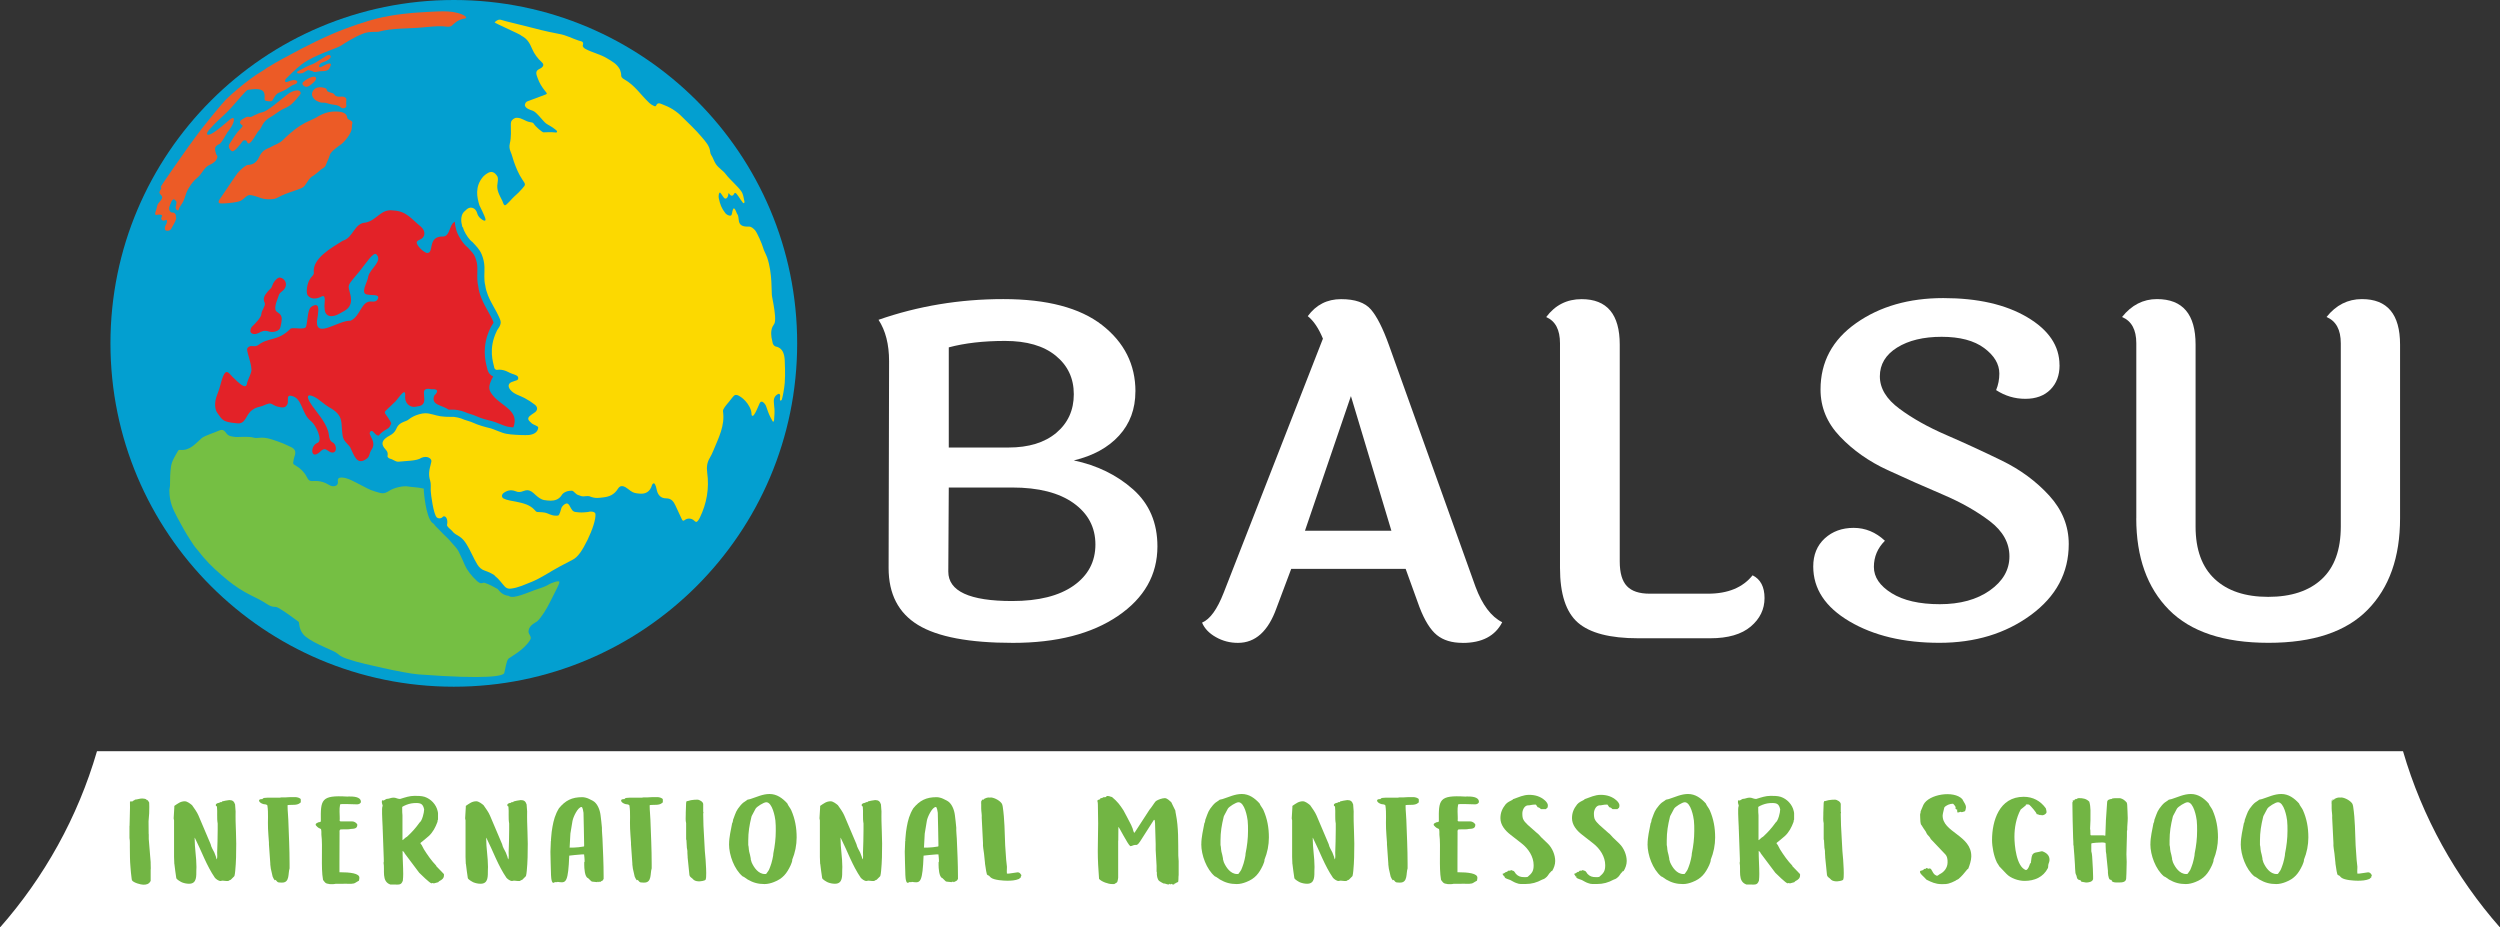
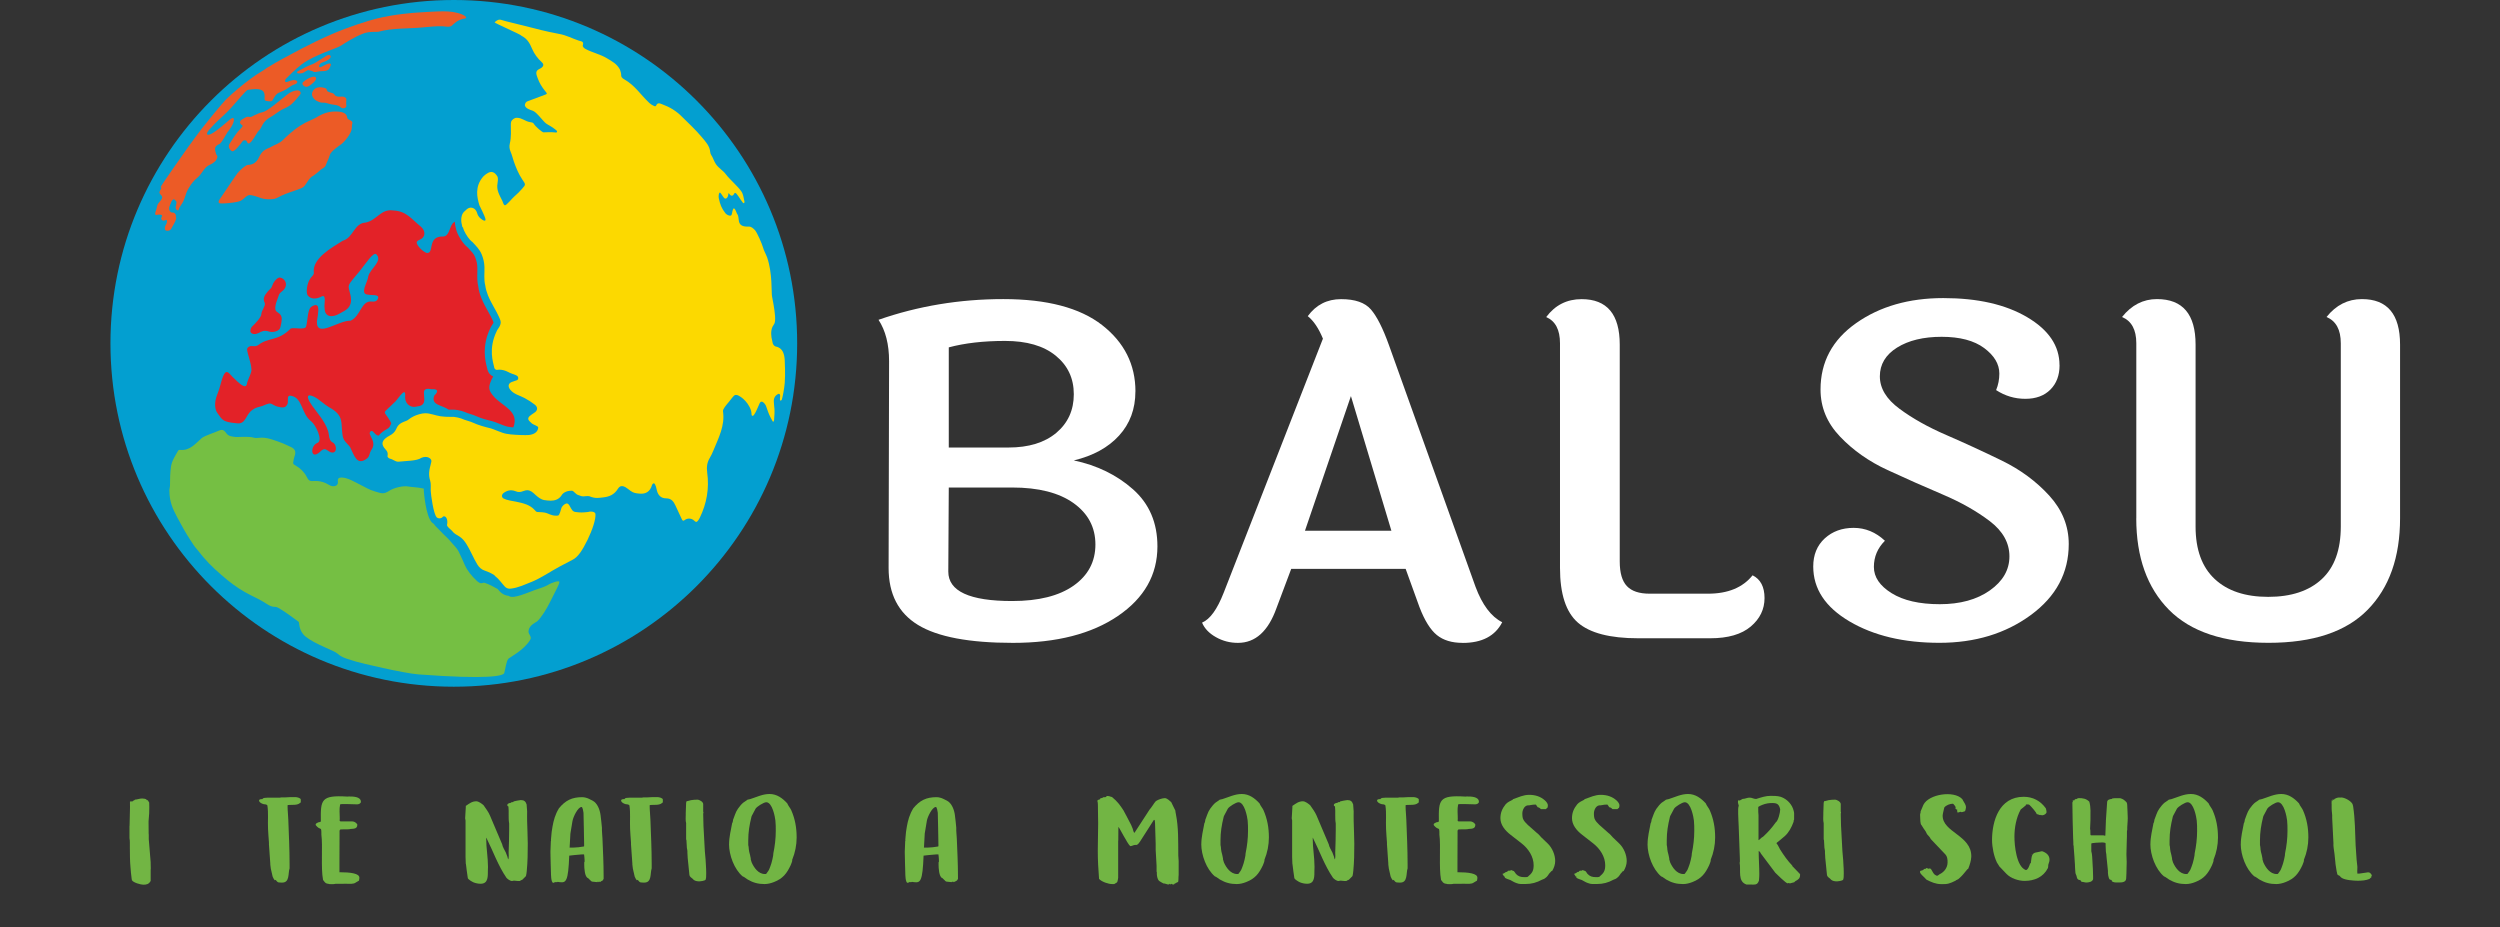
<svg xmlns="http://www.w3.org/2000/svg" id="katman_2" data-name="katman 2" viewBox="0 0 473.27 175.58">
  <rect x="0" y="0" width="473.27" height="175.58" fill="#333333" stroke="none" />
  <defs>
    <style> .cls-1 { fill: #fff; } .cls-2 { fill: #e32228; } .cls-3 { fill: #fcd900; } .cls-4 { fill: #039fd0; } .cls-5 { fill: #75bf43; } .cls-6 { fill: #72b544; } .cls-7 { fill: #ec5b26; } </style>
  </defs>
  <g id="Layer_1" data-name="Layer 1">
    <g>
      <g>
-         <path class="cls-1" d="M454.91,142.21H18.36c-3.63,12.5-9.98,23.85-18.36,33.37H473.27c-8.38-9.52-14.72-20.87-18.36-33.37Z" />
        <g>
          <path class="cls-6" d="M24.53,156.32c0-1.54,.12-3.05,.07-4.56,.07-.05,.12-.05,.22-.05s.14,0,.21,.05c.1-.22,.53-.26,.5-.38,.46-.02,.91-.22,1.37-.22,.22,0,.6,.05,.82,.17,0,0,.02,.1,.02,.12,.05,0,.19,.05,.24,.05l.26,.43s.02,.58,.02,.82c0,.26-.02,1.13-.02,1.2,0,.14-.12,1.37-.12,1.54,0,.48,.02,2.11,.02,2.33l.02,.17v.86l.36,4.37v.22c0,.1,.02,.84,.02,.94v.05s-.02,.17-.02,.22v2.11s-.05,.1-.07,.12c-.31,.5-.74,.6-1.32,.6-.46,0-1.92-.38-2.16-.86-.02-.02-.05-.22-.05-.29-.05-.34-.22-1.87-.22-2.16-.12-1.25-.1-2.5-.12-3.72-.02-.6,.05-1.2-.07-1.8v-2.3Z" />
-           <path class="cls-6" d="M33,163.56c-.02-.12-.05-1.06-.05-1.32v-6.94s-.07-.26-.07-.34v-.1c.02-.22,.1-1.85,.12-2.04v-.22s.02-.02,.02-.05c.65-.43,1.15-.86,1.97-.86,.46,0,1.06,.48,1.37,.74,.43,.62,.94,1.3,1.22,1.97l2.3,5.42c.1,.55,.46,1.08,.7,1.58,.05,.17,.29,.72,.31,.82,.02,.05,.05,.34,.12,.43h.05c.12-.38,.05-.96,.05-1.25,.05-1.44,.1-2.88,.1-4.3v-1.2c-.19-1.06-.02-2.14-.14-3.22-.17-.07-.22-.14-.22-.29,0-.29,.48-.41,.7-.41,.02-.19,.29-.1,.43-.14,0,0,.05-.1,.05-.12,.07-.05,1.22-.26,1.37-.26,.62,0,.91,.24,1.1,.82,.02,.19,.07,1.13,.1,1.32,0,.19-.02,1.66,0,1.82,.03,1.42,.12,2.86,.12,4.3,0,1.7-.02,3.46-.19,5.16,0,.22-.12,.86-.14,.91l-.05,.1-.65,.65c-.14,.05-.36,.14-.48,.24h-.38c-.26,0-.46-.07-.72-.07-.14,0-.24,.07-.36,.07-.38,0-.84-.36-1.06-.6-1.61-2.35-2.52-5.02-3.79-7.54,0,0-.02-.05-.05-.05v.17c0,1.8,.34,3.55,.34,5.35,0,.17-.02,.58-.02,.6-.02,1.08,.14,2.59-1.37,2.59-.19,0-.53-.02-.7-.07-.07,0-.55-.14-.65-.19-.26-.12-1.03-.55-1.08-.82-.05-.38-.34-2.28-.36-2.69Z" />
          <path class="cls-6" d="M52.11,166.59s-.07,.07-.07,.07c-.19-.19-.34-.5-.43-.72-.05-.22-.29-1.3-.34-1.49,0-.05-.07-.6-.1-.79v-.17l-.26-3.7s.02-.26,0-.34c-.02-.24-.17-2.3-.17-2.59-.07-1.46,.1-2.93-.12-4.37-.12-.24-.5-.22-.72-.26-.89-.22-1.3-1.01-.19-.96,0,0,.02-.1,.05-.1,0-.02,.02-.05,.05-.05,.17-.12,.96-.14,3.19-.12,.36-.1,.67-.02,1.06-.05,.1,0,.84-.05,.94-.05h.96c.24,0,.98,.17,.98,.46v.53s-.12,.1-.17,.14c-.55,.46-1.46,.29-2.14,.36-.05,0-.17,.02-.19,.05v.22c0,.84,.12,1.7,.14,2.54,.1,2.76,.24,5.54,.24,8.35v.84c-.31,.89,.07,2.69-1.39,2.69-.17,0-.65,0-.77-.05-.26-.12-.29-.31-.5-.46h-.05Z" />
          <path class="cls-6" d="M60.84,157.97c0-.34,.02-.67-.07-1.01-.02-.07-.5-.19-.7-.43-.12-.17-.46-.31-.24-.62,.14-.05,.26-.19,.43-.24,.02,0,.48-.05,.48-.19-.05-4.08-.02-4.99,5.02-4.68,.02,0,.19-.02,.26-.02h.07c.67,0,2.23,0,2.23,1.01,0,.31-.41,.48-.7,.48-.6,0-1.18-.05-1.78-.05h-1.15s-.24,.05-.29,.05c0,.02-.02,.02-.02,.05-.1,.55-.1,.79-.1,1.3,0,.6,.07,1.2,.02,1.78,.05,.07,.17,.1,.22,.1h2.18c.36,0,.77,.26,.94,.58v.07c0,.72-.62,.74-1.15,.77h-.05s-.38,.07-.41,.07c-.21,0-1.29,.02-1.51,.02-.31,.07-.24,.36-.24,.6,0,1.68-.02,3.98-.02,5.66v1.85c2.06,0,3.82,.22,3.77,1.06v.07c0,.07-.05,.41-.07,.46-.31,.14-.62,.41-.94,.53-.72,.17-1.44,0-2.18,.07h-1.3c-.19,.05-.43,.07-.67,.07-.38,0-.55,0-.74-.07-.38-.02-.6-.22-.74-.43-.12-.14-.24-.29-.24-.34-.43-2.3-.02-6.36-.31-8.54Z" />
-           <path class="cls-6" d="M72.65,163.25c0-.07,.02-.6,0-.72-.07-2.04-.14-4.06-.22-6.1-.02-.84-.1-1.54-.1-2.38v-.91l.05-.48s.07-.02,.07-.02c0-.24-.17-.55-.17-.82,0-.05,.02-.34,.14-.34,.05,0,.05,.07,.1,.07,.22,0,.48-.26,.67-.31,.05-.02,.34-.05,.38-.05,.36-.1,.6-.19,.98-.19s.72,.24,1.08,.24h.14c.94-.29,1.75-.58,2.71-.58,.55,0,1.34,0,1.92,.19,1.2,.41,2.18,1.46,2.45,2.69,.1,.36,.07,.6,.07,.96v.65c-.12,.14-.05,.31-.12,.48-.36,.98-.86,1.94-1.63,2.64-.14,.14-.79,.67-.91,.77-.05,.05-.53,.41-.58,.46-.02,.02-.07,.1-.1,.1v.02c0,.07,.19,.26,.24,.34,.05,.1,.38,.72,.43,.82,.72,1.15,1.42,2.14,2.33,3.1,0,.02,0,.1,.02,.1l1.39,1.44c.1,.1,.05,.24,.05,.34,0,.5-.41,.82-.82,1.01-.03,.02-.12,.1-.14,.1-.02,.02-.1,.12-.12,.14-.02,0-.82,.22-.82,.22-.02,0-.07-.02-.07-.02-.02,0-.24-.05-.26-.05-.07,.24-.62-.14-2.45-1.94l-2.74-3.65c-.02-.12-.31-.48-.41-.48,0,1.46,.12,2.9,.12,4.37,0,.48-.02,.7-.07,1.25-.31,.89-.74,.74-1.66,.74h-.7c-1.73-.6-1.01-2.71-1.3-4.18Zm-.31-6.36s-.02-.02,0-.02c.05,0,.05,.02,0,.02Zm3.84,2.16c.14,0,.55-.53,.87-.65,.98-.91,1.61-1.61,2.4-2.71,.46-.29,.84-1.87,.84-2.42v-.07c-.22-.98-.6-1.18-1.51-1.18-.67,0-1.22,.1-1.85,.34-.19,.07-.7,.31-.74,.36l-.05,.07v.34c0,.46,0,.79,.05,1.22v4.7Z" />
          <path class="cls-6" d="M88.18,163.56c-.02-.12-.05-1.06-.05-1.32v-6.94s-.07-.26-.07-.34v-.1c.02-.22,.1-1.85,.12-2.04v-.22s.02-.02,.02-.05c.65-.43,1.15-.86,1.97-.86,.46,0,1.06,.48,1.37,.74,.43,.62,.94,1.3,1.22,1.97l2.3,5.42c.1,.55,.46,1.08,.7,1.58,.05,.17,.29,.72,.31,.82,.02,.05,.05,.34,.12,.43h.05c.12-.38,.05-.96,.05-1.25,.05-1.44,.1-2.88,.1-4.3v-1.2c-.19-1.06-.02-2.14-.14-3.22-.17-.07-.21-.14-.21-.29,0-.29,.48-.41,.7-.41,.02-.19,.29-.1,.43-.14,0,0,.05-.1,.05-.12,.07-.05,1.22-.26,1.37-.26,.62,0,.91,.24,1.1,.82,.02,.19,.07,1.13,.1,1.32,0,.19-.02,1.66,0,1.82,.02,1.42,.12,2.86,.12,4.3,0,1.7-.02,3.46-.19,5.16,0,.22-.12,.86-.14,.91l-.05,.1-.65,.65c-.14,.05-.36,.14-.48,.24h-.38c-.26,0-.46-.07-.72-.07-.14,0-.24,.07-.36,.07-.38,0-.84-.36-1.06-.6-1.61-2.35-2.52-5.02-3.79-7.54,0,0-.02-.05-.05-.05v.17c0,1.8,.34,3.55,.34,5.35,0,.17-.02,.58-.02,.6-.02,1.08,.14,2.59-1.37,2.59-.19,0-.53-.02-.7-.07-.07,0-.55-.14-.65-.19-.26-.12-1.03-.55-1.08-.82-.05-.38-.34-2.28-.36-2.69Z" />
          <path class="cls-6" d="M104.21,161.02c.02-.26,.05-1.49,.07-1.78,.07-.07,.02-.19,.02-.29,.02-.34,.12-1.25,.12-1.3,0-.07,.02-.12,.02-.19,.19-1.3,.38-2.4,.91-3.58,.12-.29,.31-.58,.46-.86,1.22-1.49,2.45-2.11,4.42-2.11,.38,0,.91,.14,1.25,.31,.12,.05,.62,.29,.72,.36,.91,.48,1.37,1.75,1.49,2.74,.05,.36,.24,2.02,.26,2.38-.02,.67,.07,1.37,.1,2.04,.1,2.38,.22,4.75,.22,7.13v.58s-.05,.02-.07,.02c-.12,.24-.1,.24-.19,.26-.02,.02-.07,.02-.17,.07,0,0-.07,.07-.1,.1-.02,0-.12,.05-.14,.05,0,0-.1-.07-.12-.05,0,0-.07,.1-.1,.1h-.05l-.02-.05s-.12-.05-.12-.05c-.05,0-.1,.07-.1,.1-.14,0-.87-.1-.98-.1-.05-.02-.14-.05-.17-.07l-.62-.6c-.65-.17-.72-1.99-.72-2.5v-.5c.1-.07,.07-.29,.07-.36,0-.36-.07-.77-.1-1.13h-.34c-.72,.05-2.47,.22-2.47,.24-.19,4.92-.6,5.16-1.8,5.02-.05,0-.31-.05-.36-.05h-.05s-.1,.05-.1,.05h-.46c-.05,.12-.17,.12-.26,.12-.43,0-.43-1.73-.43-1.82-.02-1.3-.1-2.62-.1-3.91v-.36Zm4.18-5.69c-.12,.67-.41,2.42-.41,2.47s-.1,1.8-.14,2.54c0,0-.02,.1-.02,.12,.5,0,1.2,0,1.71-.07,.29-.05,.98-.14,.98-.14l.07-.07v-.34c0-1.97-.1-3.98-.12-5.95v-.02c-.02-.24-.17-1.1-.36-1.1-.72,0-1.61,1.97-1.7,2.57Zm2.21,7.68s0-.12,0-.1c.02,.02,.02,.1,0,.1Z" />
          <path class="cls-6" d="M120.65,166.59s-.07,.07-.07,.07c-.19-.19-.34-.5-.43-.72-.05-.22-.29-1.3-.34-1.49,0-.05-.07-.6-.1-.79v-.17l-.26-3.7s.02-.26,0-.34c-.02-.24-.17-2.3-.17-2.59-.07-1.46,.1-2.93-.12-4.37-.12-.24-.5-.22-.72-.26-.89-.22-1.3-1.01-.19-.96,0,0,.02-.1,.05-.1,0-.02,.02-.05,.05-.05,.17-.12,.96-.14,3.19-.12,.36-.1,.67-.02,1.06-.05,.1,0,.84-.05,.94-.05h.96c.24,0,.98,.17,.98,.46v.53s-.12,.1-.17,.14c-.55,.46-1.46,.29-2.13,.36-.05,0-.17,.02-.19,.05v.22c0,.84,.12,1.7,.14,2.54,.1,2.76,.24,5.54,.24,8.35v.84c-.31,.89,.07,2.69-1.39,2.69-.17,0-.65,0-.77-.05-.26-.12-.29-.31-.5-.46h-.05Z" />
          <path class="cls-6" d="M130.18,162.27s-.02-.62-.05-.82v-.34s-.07-.55-.1-.6c0-.1-.05-.96-.07-1.22v-.14s-.05-.24-.07-.29v-3.02c-.14-.55-.07-1.13-.07-1.66v-.31c0-.29,.05-1.66,.07-1.94,.07-.05,.07-.17,.07-.26,.29,0,.55-.14,.84-.19,.41-.07,.84-.1,1.22-.1s1.1,.41,1.1,.84v1.44s.05,.07,.05,.14-.05,.14-.05,.26c0,.79,.05,1.42,.05,2.23l.26,4.82c.07,.5,.24,2.83,.24,3.34,0,.05,.02,.6,.02,.82,0,.12-.02,.67-.02,.79,0,.1-.07,.48-.12,.5-.19,.19-.96,.29-1.13,.29-.36,0-.82-.05-1.1-.29-.02,0-.05-.07-.07-.07-.26-.34-.65-.38-.74-.86-.1-1.13-.22-2.26-.34-3.36Z" />
          <path class="cls-6" d="M138.02,159.82c0-1.37,.34-2.66,.58-3.98,.17-.22,.12-.48,.19-.7,0-.02,.07-.14,.07-.17,.46-1.22,.48-1.49,1.34-2.52,.38-.43,.6-.6,1.08-.89,0-.02,.19-.17,.22-.17,.05,0,.48-.1,.53-.12,1.22-.38,2.33-.96,3.65-.96,1.39,0,2.45,.79,3.36,1.78,.17,.46,.53,.82,.74,1.27,.74,1.68,1.03,3.36,1.03,5.18,0,1.44-.29,2.88-.84,4.22,.07,.22-.19,.74-.29,1.03-.74,1.58-1.49,2.54-3.17,3.19-.55,.22-1.18,.38-1.78,.38-1.2,0-2.16-.26-3.19-.86-.31-.17-.62-.5-.96-.6-1.58-1.34-2.57-4.01-2.57-6.1Zm3.79,1.34c.12,.46,.24,.89,.31,1.34v.17c.02,.12,.14,.53,.17,.58,.43,.98,1.27,2.21,2.5,2.21,.07,0,.22,.02,.29-.07,.05-.07,.26-.38,.34-.48,0,0,.12-.19,.14-.22,.05-.07,.29-.72,.31-.79,.17-.36,.58-2.04,.53-2.35,.29-1.39,.46-2.83,.46-4.25,0-.65,0-1.32-.07-1.97-.07-.67-.58-3.46-1.73-3.46-.48,0-1.8,.84-2.02,1.22l-.74,1.39s-.05,.12-.05,.17c-.38,1.56-.6,2.86-.6,4.46v.86c.12,.43,.07,.79,.17,1.18Z" />
-           <path class="cls-6" d="M155.26,163.56c-.02-.12-.05-1.06-.05-1.32v-6.94s-.07-.26-.07-.34v-.1c.02-.22,.1-1.85,.12-2.04v-.22s.02-.02,.02-.05c.65-.43,1.15-.86,1.97-.86,.46,0,1.06,.48,1.37,.74,.43,.62,.94,1.3,1.22,1.97l2.3,5.42c.1,.55,.46,1.08,.7,1.58,.05,.17,.29,.72,.31,.82,.02,.05,.05,.34,.12,.43h.05c.12-.38,.05-.96,.05-1.25,.05-1.44,.1-2.88,.1-4.3v-1.2c-.19-1.06-.02-2.14-.14-3.22-.17-.07-.21-.14-.21-.29,0-.29,.48-.41,.7-.41,.02-.19,.29-.1,.43-.14,0,0,.05-.1,.05-.12,.07-.05,1.22-.26,1.37-.26,.62,0,.91,.24,1.1,.82,.02,.19,.07,1.13,.1,1.32,0,.19-.02,1.66,0,1.82,.02,1.42,.12,2.86,.12,4.3,0,1.7-.02,3.46-.19,5.16,0,.22-.12,.86-.14,.91l-.05,.1-.65,.65c-.14,.05-.36,.14-.48,.24h-.38c-.26,0-.46-.07-.72-.07-.14,0-.24,.07-.36,.07-.38,0-.84-.36-1.06-.6-1.61-2.35-2.52-5.02-3.79-7.54,0,0-.02-.05-.05-.05v.17c0,1.8,.34,3.55,.34,5.35,0,.17-.02,.58-.02,.6-.02,1.08,.14,2.59-1.37,2.59-.19,0-.53-.02-.7-.07-.07,0-.55-.14-.65-.19-.26-.12-1.03-.55-1.08-.82-.05-.38-.34-2.28-.36-2.69Z" />
          <path class="cls-6" d="M171.29,161.02c.02-.26,.05-1.49,.07-1.78,.07-.07,.02-.19,.02-.29,.02-.34,.12-1.25,.12-1.3,0-.07,.02-.12,.02-.19,.19-1.3,.38-2.4,.91-3.58,.12-.29,.31-.58,.46-.86,1.22-1.49,2.45-2.11,4.42-2.11,.38,0,.91,.14,1.25,.31,.12,.05,.62,.29,.72,.36,.91,.48,1.37,1.75,1.49,2.74,.05,.36,.24,2.02,.26,2.38-.03,.67,.07,1.37,.1,2.04,.1,2.38,.22,4.75,.22,7.13v.58s-.05,.02-.07,.02c-.12,.24-.1,.24-.19,.26-.02,.02-.07,.02-.17,.07l-.1,.1s-.12,.05-.14,.05c0,0-.1-.07-.12-.05,0,0-.07,.1-.1,.1h-.05l-.02-.05s-.12-.05-.12-.05c-.05,0-.1,.07-.1,.1-.14,0-.86-.1-.98-.1-.05-.02-.14-.05-.17-.07l-.62-.6c-.65-.17-.72-1.99-.72-2.5v-.5c.1-.07,.07-.29,.07-.36,0-.36-.07-.77-.1-1.13h-.34c-.72,.05-2.47,.22-2.47,.24-.19,4.92-.6,5.16-1.8,5.02-.05,0-.31-.05-.36-.05h-.05s-.1,.05-.1,.05h-.46c-.05,.12-.17,.12-.26,.12-.43,0-.43-1.73-.43-1.82-.02-1.3-.1-2.62-.1-3.91v-.36Zm4.18-5.69c-.12,.67-.41,2.42-.41,2.47s-.1,1.8-.14,2.54c0,0-.02,.1-.02,.12,.5,0,1.2,0,1.7-.07,.29-.05,.98-.14,.98-.14l.07-.07v-.34c0-1.97-.1-3.98-.12-5.95v-.02c-.02-.24-.17-1.1-.36-1.1-.72,0-1.61,1.97-1.7,2.57Zm2.21,7.68s0-.12,0-.1c.02,.02,.02,.1,0,.1Z" />
-           <path class="cls-6" d="M185.71,152.07s-.05-.1,0-.1,.05,.1,0,.1Zm.98,12.84c-.02-.19-.19-1.2-.22-1.42v-.1c-.02-.17-.19-1.66-.19-1.82-.07-.67-.24-1.3-.19-1.97l-.24-4.78c.05-.6-.1-1.18-.1-1.78v-1.54c.07,0,.1,.12,.1,.17,.02,0,.05-.02,.05-.05v-.24l.1-.02v.07c.1,0,.02-.07,.14-.07,.02,0,.07,0,.12,.02v-.12s.26-.14,.41-.19c.1-.05,.41-.1,.5-.1,0,0,.12,.02,.14,.02s.31-.02,.34-.02c.67,.07,1.7,.62,2.04,1.22,.05,.12,.12,.38,.14,.53,.36,2.4,.36,4.87,.46,7.3,.05,.91,.12,1.85,.19,2.76,.02,.12,.14,1.15,.14,1.27v.22c0,.22-.02,.38-.02,.6v.1c0,.12,.02,.41,.02,.41h.36l1.66-.24c.53,0,.62,.5,.7,.48v.24c-.17,0-.07,.07-.07,.14h.02v.05c-.17,.1-.29,.29-.38,.34-.67,.29-1.49,.34-2.21,.34-.67,0-2.47-.1-3.1-.58-.05-.02-.31-.31-.34-.34-.17-.14-.26-.05-.43-.29-.02-.1-.12-.53-.14-.62Z" />
          <path class="cls-6" d="M219.46,166.78c-.34-.26-.43-.89-.46-1.25-.02-.26,.05-.34-.05-.55v-1.08c-.02-.31-.14-2.74-.17-3v-1.1c-.02-1.08-.1-3.86-.12-3.94l-.05-.55s-.07-.07-.1-.1h-.07l-2.62,4.1c-.12,.19-.41,.6-.67,.65-.05,0-.31-.02-.34,0-.26,.02-.53,.22-.84,.22-.5-.36-2.11-3.62-2.23-3.62h-.02l-.02,2.47-.02,.22v6.91s-.07,.53-.12,.65c-.07,.34-.38,.36-.62,.55h-.41c-.72,0-1.97-.43-2.47-.98-.14-1.8-.24-3.53-.24-5.3,0-.38,.02-1.49,.02-1.56,0-.38,.05-3.24,.05-3.62,0-.41-.05-2.88-.05-3.5,0-.1-.02-.53-.05-.62,0,0-.05-.07-.05-.1,0-.36,.36-.24,.53-.41,0-.02,.05-.14,.05-.17h.1c.1,0,.29-.05,.29-.05,.03,0,.05-.1,.07-.1,.19-.1,.62,.1,.72-.26h.22c.31,0,.48,.14,.79,.19,1.06,.89,1.46,1.44,2.18,2.54,.24,.41,1.25,2.38,1.46,2.78,.02,.1,.22,.5,.26,.62,.05,.14,.19,.82,.34,.82,.07,0,.07-.1,.12-.14,.94-1.42,1.85-2.83,2.74-4.22,.17-.24,.38-.43,.53-.7,.07-.12,.6-.89,.7-.94,.43-.29,1.2-.55,1.71-.55,.48,.07,.86,.5,1.18,.77,.24,.58,.53,1.03,.77,1.58,.05,.24,.02,.41,.1,.65,.53,2.59,.43,5.26,.46,7.87,0,.12,.07,.96,.07,1.06v2.62c-.07,.43,0,.91-.1,1.32-.02,.05-.24,.07-.29,.12-.14,.14-.36,.17-.41,.22-.02,.02-.05,.14-.07,.14h-.07c-.17,0-.31,0-.41-.14-.02,.07-.17,.14-.22,.12-.02,0-.1-.1-.1-.12-.05,.07-.17,.14-.26,.14-.34,0-.65-.24-.94-.19-.14-.05-.67-.38-.79-.46Z" />
          <path class="cls-6" d="M227.42,159.82c0-1.37,.34-2.66,.58-3.98,.17-.22,.12-.48,.19-.7,0-.02,.07-.14,.07-.17,.46-1.22,.48-1.49,1.34-2.52,.38-.43,.6-.6,1.08-.89,0-.02,.19-.17,.22-.17,.05,0,.48-.1,.53-.12,1.22-.38,2.33-.96,3.65-.96,1.39,0,2.45,.79,3.36,1.78,.17,.46,.53,.82,.74,1.27,.74,1.68,1.03,3.36,1.03,5.18,0,1.44-.29,2.88-.84,4.22,.07,.22-.19,.74-.29,1.03-.74,1.58-1.49,2.54-3.17,3.19-.55,.22-1.18,.38-1.78,.38-1.2,0-2.16-.26-3.19-.86-.31-.17-.62-.5-.96-.6-1.58-1.34-2.57-4.01-2.57-6.1Zm3.79,1.34c.12,.46,.24,.89,.31,1.34v.17c.02,.12,.14,.53,.17,.58,.43,.98,1.27,2.21,2.5,2.21,.07,0,.22,.02,.29-.07,.05-.07,.26-.38,.34-.48,0,0,.12-.19,.14-.22,.05-.07,.29-.72,.31-.79,.17-.36,.58-2.04,.53-2.35,.29-1.39,.46-2.83,.46-4.25,0-.65,0-1.32-.07-1.97-.07-.67-.58-3.46-1.73-3.46-.48,0-1.8,.84-2.02,1.22l-.74,1.39s-.05,.12-.05,.17c-.38,1.56-.6,2.86-.6,4.46v.86c.12,.43,.07,.79,.17,1.18Z" />
          <path class="cls-6" d="M244.66,163.56c-.02-.12-.05-1.06-.05-1.32v-6.94s-.07-.26-.07-.34v-.1c.02-.22,.1-1.85,.12-2.04v-.22s.02-.02,.02-.05c.65-.43,1.15-.86,1.97-.86,.46,0,1.06,.48,1.37,.74,.43,.62,.94,1.3,1.22,1.97l2.3,5.42c.1,.55,.46,1.08,.7,1.58,.05,.17,.29,.72,.31,.82,.02,.05,.05,.34,.12,.43h.05c.12-.38,.05-.96,.05-1.25,.05-1.44,.1-2.88,.1-4.3v-1.2c-.19-1.06-.02-2.14-.14-3.22-.17-.07-.22-.14-.22-.29,0-.29,.48-.41,.7-.41,.02-.19,.29-.1,.43-.14,0,0,.05-.1,.05-.12,.07-.05,1.22-.26,1.37-.26,.62,0,.91,.24,1.1,.82,.02,.19,.07,1.13,.1,1.32,0,.19-.02,1.66,0,1.82,.02,1.42,.12,2.86,.12,4.3,0,1.7-.02,3.46-.19,5.16,0,.22-.12,.86-.14,.91l-.05,.1-.65,.65c-.14,.05-.36,.14-.48,.24h-.38c-.26,0-.46-.07-.72-.07-.14,0-.24,.07-.36,.07-.38,0-.84-.36-1.06-.6-1.61-2.35-2.52-5.02-3.79-7.54,0,0-.02-.05-.05-.05v.17c0,1.8,.34,3.55,.34,5.35,0,.17-.02,.58-.02,.6-.02,1.08,.14,2.59-1.37,2.59-.19,0-.53-.02-.7-.07-.07,0-.55-.14-.65-.19-.26-.12-1.03-.55-1.08-.82-.05-.38-.34-2.28-.36-2.69Z" />
          <path class="cls-6" d="M263.76,166.59s-.07,.07-.07,.07c-.19-.19-.34-.5-.43-.72-.05-.22-.29-1.3-.34-1.49,0-.05-.07-.6-.1-.79v-.17l-.26-3.7s.02-.26,0-.34c-.02-.24-.17-2.3-.17-2.59-.07-1.46,.1-2.93-.12-4.37-.12-.24-.5-.22-.72-.26-.89-.22-1.3-1.01-.19-.96,0,0,.02-.1,.05-.1,0-.02,.02-.05,.05-.05,.17-.12,.96-.14,3.19-.12,.36-.1,.67-.02,1.06-.05,.1,0,.84-.05,.94-.05h.96c.24,0,.98,.17,.98,.46v.53s-.12,.1-.17,.14c-.55,.46-1.46,.29-2.14,.36-.05,0-.17,.02-.19,.05v.22c0,.84,.12,1.7,.14,2.54,.1,2.76,.24,5.54,.24,8.35v.84c-.31,.89,.07,2.69-1.39,2.69-.17,0-.65,0-.77-.05-.26-.12-.29-.31-.5-.46h-.05Z" />
          <path class="cls-6" d="M272.49,157.97c0-.34,.02-.67-.07-1.01-.02-.07-.5-.19-.7-.43-.12-.17-.46-.31-.24-.62,.14-.05,.26-.19,.43-.24,.03,0,.48-.05,.48-.19-.05-4.08-.02-4.99,5.02-4.68,.02,0,.19-.02,.26-.02h.07c.67,0,2.23,0,2.23,1.01,0,.31-.41,.48-.7,.48-.6,0-1.18-.05-1.78-.05h-1.15s-.24,.05-.29,.05c0,.02-.02,.02-.02,.05-.1,.55-.1,.79-.1,1.3,0,.6,.07,1.2,.02,1.78,.05,.07,.17,.1,.22,.1h2.18c.36,0,.77,.26,.94,.58v.07c0,.72-.62,.74-1.15,.77h-.05s-.38,.07-.41,.07c-.22,0-1.3,.02-1.51,.02-.31,.07-.24,.36-.24,.6,0,1.68-.02,3.98-.02,5.66v1.85c2.06,0,3.82,.22,3.77,1.06v.07c0,.07-.05,.41-.07,.46-.31,.14-.62,.41-.94,.53-.72,.17-1.44,0-2.18,.07h-1.3c-.19,.05-.43,.07-.67,.07-.38,0-.55,0-.74-.07-.38-.02-.6-.22-.74-.43-.12-.14-.24-.29-.24-.34-.43-2.3-.02-6.36-.31-8.54Z" />
          <path class="cls-6" d="M284.76,165.96s-.34-.5-.34-.53c.14,0,.62-.29,.7-.38,.02,0,.05,.02,.05,.02h.03c.24,0,.12-.22,.36-.24,.19-.02,.41,.05,.5-.14,.07,.1,.43,.14,.55,.24,.14,.12,.26,.38,.36,.5,.46,.48,.89,.62,1.61,.62,.19,0,.43,.02,.62-.05,.86-.72,1.13-1.13,1.13-2.21,0-1.61-.98-3.12-2.28-4.13-.31-.24-1.78-1.39-2.09-1.63-1.06-.82-1.92-1.87-1.92-3.14,0-1.03,.34-1.82,.98-2.62,.34-.41,.86-.62,1.37-.89-.07-.07,.07-.1,.12-.12,1.01-.34,1.85-.79,2.98-.79s2.16,.31,3,1.08c.22,.19,.53,.6,.53,.86,0,.14,0,.36-.1,.53-.1,.1-.24,.14-.26,.24h-.94c-.14-.14-.34-.34-.62-.36l-.34-.5h-.26c-.41,0-.7,.1-1.06,.14h-.22c-.7,.07-1.03,.98-1.03,1.51,0,.43,.02,.96,.26,1.3,.17,.31,.5,.6,.77,.89,.26,.22,1.44,1.27,1.71,1.51,.36,.24,.53,.53,.84,.84,.12,.1,1.13,1.06,1.25,1.2,.86,.84,1.39,2.14,1.39,3.29,0,.67-.24,1.34-.6,1.92h-.05s-.07-.02-.07-.05c-.05,.17-.31,.36-.38,.46-.26,.36-.38,.62-.77,.89-.22,.19-.34,.19-.62,.31-1.01,.55-1.97,.82-3.14,.82-.53,0-1.15,.07-1.68-.17-.41-.12-.79-.38-1.18-.58-.29-.14-.89-.24-1.06-.5-.02-.02,.02-.17,.02-.19-.02,0-.1,.05-.12,.05Zm.19-.62s.07,.02,.07,0-.1-.02-.07,0Z" />
          <path class="cls-6" d="M298.32,165.96s-.34-.5-.34-.53c.14,0,.62-.29,.7-.38,.02,0,.05,.02,.05,.02h.02c.24,0,.12-.22,.36-.24,.19-.02,.41,.05,.5-.14,.07,.1,.43,.14,.55,.24,.14,.12,.26,.38,.36,.5,.46,.48,.89,.62,1.61,.62,.19,0,.43,.02,.62-.05,.86-.72,1.13-1.13,1.13-2.21,0-1.61-.98-3.12-2.28-4.13-.31-.24-1.78-1.39-2.09-1.63-1.06-.82-1.92-1.87-1.92-3.14,0-1.03,.34-1.82,.98-2.62,.34-.41,.86-.62,1.37-.89-.07-.07,.07-.1,.12-.12,1.01-.34,1.85-.79,2.98-.79s2.16,.31,3,1.08c.22,.19,.53,.6,.53,.86,0,.14,0,.36-.1,.53-.1,.1-.24,.14-.26,.24h-.94c-.14-.14-.34-.34-.62-.36l-.34-.5h-.26c-.41,0-.7,.1-1.06,.14h-.22c-.7,.07-1.03,.98-1.03,1.51,0,.43,.02,.96,.26,1.3,.17,.31,.5,.6,.77,.89,.26,.22,1.44,1.27,1.7,1.51,.36,.24,.53,.53,.84,.84,.12,.1,1.13,1.06,1.25,1.2,.86,.84,1.39,2.14,1.39,3.29,0,.67-.24,1.34-.6,1.92h-.05s-.07-.02-.07-.05c-.05,.17-.31,.36-.38,.46-.26,.36-.38,.62-.77,.89-.22,.19-.34,.19-.62,.31-1.01,.55-1.97,.82-3.14,.82-.53,0-1.15,.07-1.68-.17-.41-.12-.79-.38-1.18-.58-.29-.14-.89-.24-1.06-.5-.02-.02,.03-.17,.03-.19-.03,0-.1,.05-.12,.05Zm.19-.62s.07,.02,.07,0-.1-.02-.07,0Z" />
          <path class="cls-6" d="M311.9,159.82c0-1.37,.34-2.66,.58-3.98,.17-.22,.12-.48,.19-.7,0-.02,.07-.14,.07-.17,.46-1.22,.48-1.49,1.34-2.52,.38-.43,.6-.6,1.08-.89,0-.02,.19-.17,.22-.17,.05,0,.48-.1,.53-.12,1.22-.38,2.33-.96,3.65-.96,1.39,0,2.45,.79,3.36,1.78,.17,.46,.53,.82,.74,1.27,.74,1.68,1.03,3.36,1.03,5.18,0,1.44-.29,2.88-.84,4.22,.07,.22-.19,.74-.29,1.03-.74,1.58-1.49,2.54-3.17,3.19-.55,.22-1.18,.38-1.78,.38-1.2,0-2.16-.26-3.19-.86-.31-.17-.62-.5-.96-.6-1.58-1.34-2.57-4.01-2.57-6.1Zm3.79,1.34c.12,.46,.24,.89,.31,1.34v.17c.02,.12,.14,.53,.17,.58,.43,.98,1.27,2.21,2.5,2.21,.07,0,.22,.02,.29-.07,.05-.07,.26-.38,.34-.48,0,0,.12-.19,.14-.22,.05-.07,.29-.72,.31-.79,.17-.36,.58-2.04,.53-2.35,.29-1.39,.46-2.83,.46-4.25,0-.65,0-1.32-.07-1.97-.07-.67-.58-3.46-1.73-3.46-.48,0-1.8,.84-2.02,1.22l-.74,1.39s-.05,.12-.05,.17c-.38,1.56-.6,2.86-.6,4.46v.86c.12,.43,.07,.79,.17,1.18Z" />
          <path class="cls-6" d="M329.37,163.25c0-.07,.02-.6,0-.72-.07-2.04-.14-4.06-.22-6.1-.02-.84-.1-1.54-.1-2.38v-.91l.05-.48s.07-.02,.07-.02c0-.24-.17-.55-.17-.82,0-.05,.02-.34,.14-.34,.05,0,.05,.07,.1,.07,.22,0,.48-.26,.67-.31,.05-.02,.34-.05,.38-.05,.36-.1,.6-.19,.98-.19s.72,.24,1.08,.24h.14c.94-.29,1.75-.58,2.71-.58,.55,0,1.34,0,1.92,.19,1.2,.41,2.18,1.46,2.45,2.69,.1,.36,.07,.6,.07,.96v.65c-.12,.14-.05,.31-.12,.48-.36,.98-.86,1.94-1.63,2.64-.14,.14-.79,.67-.91,.77-.05,.05-.53,.41-.58,.46-.02,.02-.07,.1-.1,.1v.02c0,.07,.19,.26,.24,.34,.05,.1,.38,.72,.43,.82,.72,1.15,1.42,2.14,2.33,3.1,0,.02,0,.1,.02,.1l1.39,1.44c.1,.1,.05,.24,.05,.34,0,.5-.41,.82-.82,1.01-.02,.02-.12,.1-.14,.1-.03,.02-.1,.12-.12,.14-.02,0-.82,.22-.82,.22-.02,0-.07-.02-.07-.02-.02,0-.24-.05-.26-.05-.07,.24-.62-.14-2.45-1.94l-2.74-3.65c-.02-.12-.31-.48-.41-.48,0,1.46,.12,2.9,.12,4.37,0,.48-.02,.7-.07,1.25-.31,.89-.74,.74-1.66,.74h-.7c-1.73-.6-1.01-2.71-1.3-4.18Zm-.31-6.36s-.02-.02,0-.02c.05,0,.05,.02,0,.02Zm3.84,2.16c.14,0,.55-.53,.86-.65,.98-.91,1.61-1.61,2.4-2.71,.46-.29,.84-1.87,.84-2.42v-.07c-.22-.98-.6-1.18-1.51-1.18-.67,0-1.22,.1-1.85,.34-.19,.07-.7,.31-.74,.36l-.05,.07v.34c0,.46,0,.79,.05,1.22v4.7Z" />
          <path class="cls-6" d="M345.53,162.27s-.02-.62-.05-.82v-.34s-.07-.55-.1-.6c0-.1-.05-.96-.07-1.22v-.14s-.05-.24-.07-.29v-3.02c-.14-.55-.07-1.13-.07-1.66v-.31c0-.29,.05-1.66,.07-1.94,.07-.05,.07-.17,.07-.26,.29,0,.55-.14,.84-.19,.41-.07,.84-.1,1.22-.1s1.1,.41,1.1,.84v1.44s.05,.07,.05,.14-.05,.14-.05,.26c0,.79,.05,1.42,.05,2.23l.26,4.82c.07,.5,.24,2.83,.24,3.34,0,.05,.02,.6,.02,.82,0,.12-.02,.67-.02,.79,0,.1-.07,.48-.12,.5-.19,.19-.96,.29-1.13,.29-.36,0-.82-.05-1.1-.29-.02,0-.05-.07-.07-.07-.26-.34-.65-.38-.74-.86-.1-1.13-.22-2.26-.34-3.36Z" />
          <path class="cls-6" d="M364.27,166.08c-.17-.19-.82-.7-.79-1.01,0-.07,0-.17,.02-.19,.02,0,.19-.07,.24-.07,.12-.05,.29-.05,.41-.19,0,0,.12-.12,.12-.14,.03,0,.19,.05,.22,.02,.02,0,.14-.14,.17-.17h.02c.17,0,.29,.12,.43,.14,.02,0,.12-.05,.12-.05,0,0,.05-.02,.07-.02,.46,0,.5,1.03,1.2,1.32,.05,.05,.19,.07,.22,.07,.19-.05,.29-.19,.46-.29,.87-.41,1.49-1.22,1.51-2.21,.02-.58-.05-1.2-.5-1.63l-2.69-2.83c-.1-.29-.43-.62-.62-.82,0-.02-.07-.12-.1-.14l-.24-.48c-.14-.17-.7-1.01-.79-1.2-.22-.1-.24-1.13-.24-1.32,0-.05-.02-.46-.02-.58v-.07c0-.19,.14-.41,.1-.62,.07-.19,.43-1.06,.53-1.25,1.01-2.02,5.76-2.76,7.35-1.08l.17,.31c.22,.43,.55,.77,.53,1.3,0,.1-.12,.7-.22,.7-.19,.05-.43,.17-.62,.17-.05,0-.07-.05-.12-.07-.19,0-.34,.12-.5,.12h-.14c-.1-.24-.07-.31-.05-.55l-.19-.02s-.14-.22-.22-.29v-.07s.12,.05,.12,.07h.05c-.02-.17-.43-.77-.6-.79-.53,0-1.3,.29-1.61,.72-.05,.14-.19,.89-.24,1.03,0,.1-.07,.38-.07,.43-.1,3.24,5.52,3.79,5.42,7.85-.02,.72-.29,1.54-.55,2.21-.05,.17-.24,.14-.29,.29-.58,.72-.91,1.13-1.56,1.7-.17,.14-.5,.22-.58,.34-1.06,.53-1.54,.7-2.74,.65-1.06-.02-1.8-.36-2.76-.84-.05-.07-.34-.38-.41-.43Zm6.38-12.15s-.05-.07,0-.07c.02,.02,.02,.07,0,.07Z" />
          <path class="cls-6" d="M378,163.2c-.55-1.13-.89-2.88-.89-4.18,0-3.55,1.32-8.18,6-8.18,1.73,0,3.17,.77,4.18,2.18,.05,.22,.14,.46,.14,.7,0,.36-.53,.62-.82,.62-.12,0-.17,0-.26-.1,0,.02-.05,.05-.05,.07h-.02c-.22,0-.5-.19-.72-.19,0-.29-1.15-1.56-1.37-1.75-.19-.14-.46-.07-.67-.07v.14c-.31,.24-.6,.53-.94,.77,0,.02-.05,.05-.05,.05-.84,1.54-1.18,3.41-1.18,5.14,0,1.61,.36,5.66,2.16,6.31h.02c.38,0,.74-1.01,.79-1.3h.05s.07,.05,.07,.07c.02-.17,.12-.94,.14-1.08,.14-.91,.53-.98,1.25-1.1,.07-.02,.17-.02,.24-.05,.17-.02,.31-.1,.48-.1h.05c.74,.24,1.39,.74,1.39,1.58,0,.34-.1,.55-.19,.82,0,.02-.02,.05-.02,.07-.07,.22,0,.5-.1,.72-.86,1.7-2.52,2.42-4.42,2.42-1.15,0-2.64-.5-3.43-1.34l-1.37-1.44c-.12-.29-.34-.5-.48-.79Zm6.29-.14s-.05-.1,0-.1,.05,.1,0,.1Zm.41-1.3s-.05,.07-.1,.07v-.07h.1Z" />
          <path class="cls-6" d="M393.33,166.42c-.17-.14-.17-.46-.24-.65s-.17-.34-.19-.5c-.07-.55-.07-1.1-.1-1.63-.07-1.13-.14-2.23-.24-3.36,0-.1,.05-.17-.05-.24,0-.22-.02-1.2-.05-1.42-.05-2.16-.14-4.34-.14-6.5v-.22s.1-.12,.1-.14v-.07s-.07-.07-.1-.07c.1-.1,.22-.14,.34-.1l.29-.29s.07,.05,.1,.05c.12-.02,.22-.19,.5-.19,.77,0,1.39,.1,1.97,.67,.31,1.03,.22,2.18,.22,3.31v.24c0,.24-.05,1.37-.07,1.58,0,.07,.05,.24,.05,.31v.14c0,.19,.02,.7,.02,.7l.1,.1h2.38c.1,.05,.14,.05,.24,.05h.1c.02-.41,.1-2.26,.1-2.66v-.14l.24-3.55c.02-.48,.53-.55,.89-.6l.05-.07s.38-.07,.53-.07h.98c.53,.12,.89,.41,1.25,.82,.07,.12,.1,.38,.1,.5,.02,.79,.1,1.66,.1,2.45s-.12,1.51-.1,2.28l-.05,.12c.02,1.49-.1,2.98-.1,4.46,0,.5,.05,.98,.05,1.46,0,.7-.02,1.44-.05,2.16,0,.19-.05,.91-.05,1.01-.07,.65-.77,.7-1.32,.7h-.38c-.31,0-.79,0-1.01-.26,0-.02-.02-.14-.02-.14-.14-.17-.19-.07-.34-.14-.34-.22-.41-1.39-.38-1.66l-.29-2.86c.02-.24-.1-.65-.1-.79,0-.07-.02-.89-.05-1.2,0-.1,.05-.43-.1-.46-.07-.02-.36-.07-.43-.07h-.07c-.34,0-2.11,.07-2.11,.22v1.44c.19,.65,.17,1.32,.22,1.97,.05,.91,.12,1.85,.12,2.78v.53c-.12,.55-.89,.65-1.34,.65-.17,0-.72-.17-.86-.12-.14-.48-.46-.26-.67-.5Zm-.67-15.03s-.05-.1,0-.1,.05,.1,0,.1Z" />
          <path class="cls-6" d="M407.09,159.82c0-1.37,.34-2.66,.58-3.98,.17-.22,.12-.48,.19-.7,0-.02,.07-.14,.07-.17,.46-1.22,.48-1.49,1.34-2.52,.38-.43,.6-.6,1.08-.89,0-.02,.19-.17,.22-.17,.05,0,.48-.1,.53-.12,1.22-.38,2.33-.96,3.65-.96,1.39,0,2.45,.79,3.36,1.78,.17,.46,.53,.82,.74,1.27,.74,1.68,1.03,3.36,1.03,5.18,0,1.44-.29,2.88-.84,4.22,.07,.22-.19,.74-.29,1.03-.74,1.58-1.49,2.54-3.17,3.19-.55,.22-1.18,.38-1.78,.38-1.2,0-2.16-.26-3.19-.86-.31-.17-.62-.5-.96-.6-1.58-1.34-2.57-4.01-2.57-6.1Zm3.79,1.34c.12,.46,.24,.89,.31,1.34v.17c.02,.12,.14,.53,.17,.58,.43,.98,1.27,2.21,2.5,2.21,.07,0,.22,.02,.29-.07,.05-.07,.26-.38,.34-.48,0,0,.12-.19,.14-.22,.05-.07,.29-.72,.31-.79,.17-.36,.58-2.04,.53-2.35,.29-1.39,.46-2.83,.46-4.25,0-.65,0-1.32-.07-1.97-.07-.67-.58-3.46-1.73-3.46-.48,0-1.8,.84-2.02,1.22l-.74,1.39s-.05,.12-.05,.17c-.38,1.56-.6,2.86-.6,4.46v.86c.12,.43,.07,.79,.17,1.18Z" />
          <path class="cls-6" d="M424.2,159.82c0-1.37,.34-2.66,.58-3.98,.17-.22,.12-.48,.19-.7,0-.02,.07-.14,.07-.17,.46-1.22,.48-1.49,1.34-2.52,.38-.43,.6-.6,1.08-.89,0-.02,.19-.17,.22-.17,.05,0,.48-.1,.53-.12,1.22-.38,2.33-.96,3.65-.96,1.39,0,2.45,.79,3.36,1.78,.17,.46,.53,.82,.74,1.27,.74,1.68,1.03,3.36,1.03,5.18,0,1.44-.29,2.88-.84,4.22,.07,.22-.19,.74-.29,1.03-.74,1.58-1.49,2.54-3.17,3.19-.55,.22-1.18,.38-1.78,.38-1.2,0-2.16-.26-3.19-.86-.31-.17-.62-.5-.96-.6-1.58-1.34-2.57-4.01-2.57-6.1Zm3.79,1.34c.12,.46,.24,.89,.31,1.34v.17c.02,.12,.14,.53,.17,.58,.43,.98,1.27,2.21,2.5,2.21,.07,0,.22,.02,.29-.07,.05-.07,.26-.38,.34-.48,0,0,.12-.19,.14-.22,.05-.07,.29-.72,.31-.79,.17-.36,.58-2.04,.53-2.35,.29-1.39,.46-2.83,.46-4.25,0-.65,0-1.32-.07-1.97-.07-.67-.58-3.46-1.73-3.46-.48,0-1.8,.84-2.02,1.22l-.74,1.39s-.05,.12-.05,.17c-.38,1.56-.6,2.86-.6,4.46v.86c.12,.43,.07,.79,.17,1.18Z" />
          <path class="cls-6" d="M441.36,152.07s-.05-.1,0-.1,.05,.1,0,.1Zm.98,12.84c-.02-.19-.19-1.2-.22-1.42v-.1c-.02-.17-.19-1.66-.19-1.82-.07-.67-.24-1.3-.19-1.97l-.24-4.78c.05-.6-.1-1.18-.1-1.78v-1.54c.07,0,.1,.12,.1,.17,.02,0,.05-.02,.05-.05v-.24l.1-.02v.07c.1,0,.02-.07,.14-.07,.02,0,.07,0,.12,.02v-.12s.26-.14,.41-.19c.1-.05,.41-.1,.5-.1,0,0,.12,.02,.14,.02s.31-.02,.34-.02c.67,.07,1.7,.62,2.04,1.22,.05,.12,.12,.38,.14,.53,.36,2.4,.36,4.87,.46,7.3,.05,.91,.12,1.85,.19,2.76,.02,.12,.14,1.15,.14,1.27v.22c0,.22-.02,.38-.02,.6v.1c0,.12,.02,.41,.02,.41h.36l1.66-.24c.53,0,.62,.5,.7,.48v.24c-.17,0-.07,.07-.07,.14h.02v.05c-.17,.1-.29,.29-.38,.34-.67,.29-1.49,.34-2.21,.34-.67,0-2.47-.1-3.1-.58-.05-.02-.31-.31-.34-.34-.17-.14-.26-.05-.43-.29-.02-.1-.12-.53-.14-.62Z" />
        </g>
      </g>
      <g>
        <g>
          <path class="cls-1" d="M214.94,74.11c0,3.31-1.03,6.09-3.09,8.35-2.06,2.26-4.92,3.83-8.57,4.7,4.41,.93,8.15,2.76,11.22,5.48,3.07,2.73,4.61,6.32,4.61,10.79,0,5.39-2.49,9.79-7.48,13.18-4.99,3.39-11.61,5.09-19.88,5.09s-14.25-1.13-17.96-3.39c-3.71-2.26-5.57-5.86-5.57-10.79l.09-39.15c0-3.19-.67-5.8-2-7.83,7.48-2.61,15.36-3.92,23.62-3.92s14.5,1.64,18.71,4.92c4.2,3.28,6.31,7.47,6.31,12.57Zm-23.32,39.67c4.99,0,8.86-.97,11.62-2.91,2.75-1.94,4.13-4.54,4.13-7.79s-1.38-5.86-4.13-7.83c-2.76-1.97-6.63-2.96-11.62-2.96h-12.01l-.09,15.92c0,3.71,4.03,5.57,12.09,5.57Zm-12.01-29.06h11.31c3.83,0,6.84-.93,9.05-2.78,2.2-1.86,3.31-4.29,3.31-7.31s-1.15-5.45-3.44-7.31c-2.29-1.86-5.48-2.78-9.57-2.78s-7.64,.41-10.66,1.22v18.97Z" />
          <path class="cls-1" d="M276.88,121.7c-2.03,0-3.65-.49-4.87-1.48-1.22-.99-2.32-2.75-3.3-5.31l-2.61-7.22h-21.66l-2.78,7.4c-1.57,4.41-4,6.61-7.31,6.61-1.51,0-2.9-.36-4.18-1.09-1.28-.72-2.15-1.64-2.61-2.74,1.51-.64,2.87-2.52,4.09-5.65l18.79-48.11c-.81-1.97-1.77-3.39-2.87-4.26,1.57-2.15,3.67-3.22,6.31-3.22s4.52,.65,5.65,1.96c1.13,1.31,2.28,3.58,3.44,6.83l16.36,45.67c1.28,3.42,2.96,5.66,5.05,6.7-1.33,2.61-3.83,3.92-7.48,3.92Zm-29.84-21.23h16.36l-7.66-25.49-8.7,25.49Z" />
          <path class="cls-1" d="M295.32,107.52v-42.54c0-2.55-.87-4.2-2.61-4.96,1.68-2.26,3.92-3.39,6.7-3.39,4.81,0,7.22,2.87,7.22,8.61v41.06c0,2.15,.45,3.7,1.35,4.65,.9,.96,2.33,1.44,4.31,1.44h11.05c3.77,0,6.58-1.16,8.44-3.48,1.51,.75,2.26,2.19,2.26,4.31s-.87,3.92-2.61,5.39-4.29,2.22-7.66,2.22h-13.66c-5.34,0-9.13-.99-11.4-2.96-2.26-1.97-3.39-5.42-3.39-10.35Z" />
          <path class="cls-1" d="M389.89,69.15c0,1.91-.58,3.45-1.74,4.61-1.16,1.16-2.74,1.74-4.74,1.74s-3.84-.55-5.53-1.65c.41-.99,.61-2.03,.61-3.13,0-1.8-.96-3.41-2.87-4.83-1.91-1.42-4.6-2.13-8.05-2.13s-6.26,.68-8.44,2.04c-2.17,1.36-3.26,3.18-3.26,5.44s1.23,4.31,3.7,6.13c2.46,1.83,5.44,3.5,8.92,5,3.48,1.51,6.97,3.12,10.48,4.83,3.51,1.71,6.5,3.92,8.96,6.61,2.46,2.7,3.7,5.76,3.7,9.18,0,5.45-2.39,9.93-7.18,13.44-4.78,3.51-10.56,5.26-17.31,5.26s-12.43-1.35-17.01-4.05c-4.58-2.7-6.87-6.16-6.87-10.4,0-2.2,.72-3.97,2.17-5.31,1.45-1.33,3.28-2,5.48-2s4.18,.81,5.92,2.44c-1.39,1.39-2.09,3.04-2.09,4.96s1.12,3.57,3.35,4.96c2.23,1.39,5.28,2.09,9.13,2.09s7.02-.87,9.48-2.61c2.46-1.74,3.7-3.89,3.7-6.44s-1.23-4.77-3.7-6.66c-2.47-1.88-5.44-3.57-8.92-5.05-3.48-1.48-6.97-3.03-10.48-4.65-3.51-1.62-6.5-3.73-8.96-6.31-2.47-2.58-3.7-5.55-3.7-8.92,0-5.22,2.25-9.41,6.74-12.57,4.49-3.16,9.99-4.74,16.49-4.74s11.79,1.2,15.88,3.61c4.09,2.41,6.13,5.44,6.13,9.09Z" />
          <path class="cls-1" d="M404.42,98.12v-33.15c0-2.55-.9-4.2-2.7-4.96,1.8-2.26,4-3.39,6.61-3.39,4.87,0,7.31,2.87,7.31,8.61v34.45c0,4.35,1.2,7.66,3.61,9.92,2.41,2.26,5.79,3.39,10.14,3.39s7.73-1.12,10.13-3.35c2.41-2.23,3.61-5.55,3.61-9.96v-34.71c0-2.55-.9-4.2-2.7-4.96,1.8-2.26,4.03-3.39,6.7-3.39,4.81,0,7.22,2.87,7.22,8.61v32.89c0,7.37-2.04,13.14-6.13,17.31-4.09,4.18-10.35,6.26-18.79,6.26s-14.72-2.09-18.84-6.26c-4.12-4.18-6.18-9.95-6.18-17.31Z" />
        </g>
        <g>
          <circle class="cls-4" cx="85.91" cy="65" r="65" />
          <g>
            <path class="cls-7" d="M58.22,14.94c-.3,.19-.61,.38-.86,.62-.17,.17-.13,.43,.06,.62,.32,.32,.68,.32,1.04,.12,.63-.36,1.58-1.18,1.36-1.59-.21-.4-1.09-.09-1.6,.23Z" />
            <path class="cls-7" d="M64.87,18.28c-.53,0-1.08,.13-1.5-.27-.1-.43-.86-.44-1.25-.64-.31-.16-.24-.5-.34-.57-.32-.21-1.61-.57-2.29,.11-.92,.92-.11,1.75,.11,1.95,.46,.4,1.26,.61,1.38,.57,.46-.04,.97,.09,1.38,.23,.74,.25,1.51,.07,2.18,.69,.38,.35,1.12,.03,1.03-.34-.09-.4,.02-.88,0-1.26,0-.16-.33-.46-.69-.46Z" />
            <path class="cls-7" d="M48.82,24.93c.48-.48,.62-.78,.92-1.38,.21-.43,.86-1.06,1.26-1.26,.86-.43,1.84-1.34,2.75-1.72,1.33-.56,1.84-1.18,2.75-2.29,.26-.31,.57-.54,.34-.92-.34-.57-1.66-.02-2.08,.26-.49,.33-1.72,1.39-2.85,2.26-.91,.7-1.74,1.25-2.1,1.33-.63,.13-1.19,.39-1.76,.66-.25,.12-.51,.34-.76,.27-.64-.18-1.04,.27-1.51,.5-.4,.2-.46,.74-.1,.93,.38,.2,.25,.36,.07,.57-.22,.25-.45,.5-.69,.74-.21,.21-1.28,1.78-1.62,2.37-.28,.48-.06,1.02,.45,1.36,.41,.23,1.41-1.02,2.07-1.92,.13-.18,.58-.19,.72,0,.06,.07,.18,.63,.53,.43,.63-.35,1.37-1.94,1.61-2.18Z" />
            <path class="cls-7" d="M86.66,2.46c-1.26-.34-2.43-.33-3.67-.3-1.29,.03-2.58,.14-3.86,.21-.89,.05-4.5,.33-7.72,1.12-1.71,.42-5.38,1.58-8.6,2.98-4.29,1.86-8.08,4.01-8.2,4.07-.92,.44-3.84,2.12-4.01,2.26-.83,.64-1.72,1.04-3.05,2.03-1.57,1.16-3.42,2.67-4.81,4.05-.71,.71-3.65,4.31-4.52,5.44-.93,1.21-1.81,2.45-2.72,3.68-.16,.23-5.2,7.36-5.08,7.42,.14,.07,.13,.22,.07,.33-.14,.24-.3,.46-.31,.76,.04,.08,.09,.16,.13,.24,.8,.67,.23,.99-.37,1.8-.25,.34-.23,.86-.4,1.27,0,0-.27,.59-.12,.81,.11,.15,.38,0,.57,0,.06,0,.11,0,.17,0,.08,.02,.18,.03,.27,.02,.01,0,.03,0,.04,0,.22,.04,.31,.18,.05,.64-.09,.15,.23,.6,.6,.45,.63-.25,.46,.03,.47,.32,.01,.27-.39,.74-.38,1.01,.01,.24-.05,.55,.32,.6,.35,.04,.7-.01,.88-.36,.32-.65,.79-1.24,.95-1.97,0-.34-.21-.16-.03-.48-.23-.91-.85-.47-1.04-.74-.38-.41-.33-.85-.1-1.31,.21-.41,.22-.87,.66-1.07,.2-.09,.42,.32,.45,.33,.3,.09-.11,1.1-.05,1.31,.13,.49,.47,.52,.56,.37,.09-.52,.68-1.17,.89-1.65,.11-.21,.18-.47,.27-.68,.12-.25,.17-.57,.27-.82,.44-1.13,1.23-2.24,2.12-2.96,.96-.77,1.23-2.01,2.42-2.47,.58-.23,1.09-.78,1.04-.74,.34-.46,.42-.85,.23-1.03-.23-.22-.38-1.25-.34-1.26,0-.59,.83-.87,.92-.92,.54-.55,.97-1.47,1.39-2.13,.06-.09,1.42-1.67,1.24-2.57-.11-.57-1.09,.41-1.19,.49-.65,.54-2.76,2.41-3.51,2.49-1.03,.11,.34-1.26,.34-1.26,1.6-1.81,2.41-2.2,4.01-4.01,1.28-1.45,2.7-3.16,2.98-3.21,.69-.11,2.07-.33,2.75,.11,.49,.32,.45,.98,.46,1.11,0,.23-.13,.76,.23,.84,.34,.08,1.06,.24,1.26-.11,.47-.81,.71-1.24,1.38-1.49,.92-.34,1.47-.75,2.06-1.15,.69-.46,1.09-.3,1.26-.8-.06-.3-.44-.63-1.88-.04-.61,.25-.45-.4-.35-.5,.57-.56,1.6-1.68,3.03-2.79,1.34-1.04,3.23-1.79,4.13-2.18,1.21-.52,2.67-.97,3.32-1.38,.49-.3,2.37-1.58,4.24-2.29,1.24-.47,2.51-.24,2.87-.34,2.56-.72,5.73-.57,8.14-.8,2.01-.19,2.46-.24,3.94-.24,.31,0,1.36,.26,1.79-.1,.38-.32,1.03-1.15,2.52-1.38,.46-.07,.03-.46-.24-.6-.41-.22-.99-.39-1.14-.43Z" />
            <path class="cls-7" d="M56.32,13.84c.06,.05,.54,.11,.93,0,.39-.11,.86-.61,1.17-.56,.31,.05,.71,.16,.96,.31s.94-.11,1.34-.11,.87,0,1.29-.19,.68-1.08,.63-1.16c-.23-.33-1.08,.16-1.36,.3-.28,.14-.75,.45-.85,.23s.17-.66,.45-.78,1.36-.42,1.65-.94-.3-.63-.68-.42-2.21,1.49-2.75,1.65-2.09,.96-2.36,1.13c-.28,.18-.7,.3-.42,.56Z" />
            <path class="cls-7" d="M66.02,22.63c-.22-.09-.29-.27-.34-.57-.1-.59-.87-.87-1.49-.92-1.77-.15-2.92,.24-4.42,1.16-.46,.28-1.78,.74-2.91,1.48-1.49,.96-2.83,2.24-3.26,2.69-.67,.7-1.64,.93-2.44,1.42-.19,.12-.83,.3-1.3,.7s-.76,1.03-.83,1.18c-.4,.86-1.04,1.44-2.07,1.44-.4,0-1.46,.9-2.03,1.62-.4,.5-2.72,4.01-3.23,4.74-.17,.24-.42,.5-.27,.83,.14,.3,3.04-.06,3.39-.17,1.26-.23,1.26-.8,2.18-1.26,.46-.23,2.38,.53,2.52,.57,.54,.17,1.53,.28,2.41,.11,.49-.09,1.07-.53,2.06-.92,1.23-.48,2.9-.94,3.42-1.31,.53-.38,1.05-1.79,1.9-2.15,.76-.53,1.53-1.25,1.53-1.24,0,0,.7-.32,.83-.75,.12-.39,.56-1.2,.79-2,.17-.6,1.62-1.61,2.19-2.02,.47-.33,1.94-2.01,1.94-3.02,0-.46,.09-.79,.11-.92,.07-.32-.21-.49-.69-.69Z" />
          </g>
          <path class="cls-3" d="M87.66,43.06s.01,.04,.02,.07c0,0,0,.02,0,.03,0,0,0,.01,0,.02,.02,.07,.05,.16,.08,.24,.03,.07,.05,.13,.08,.2,0,0,0,.02,.01,.03,.35,.77,1,1.77,1.6,2.18,.66,.72,1.36,1.38,1.74,2.34,0,.02,.01,.03,.02,.05,0,0,0,.02,.01,.02,.3,.77,.47,1.52,.49,2.32,.03,1.16-.14,2.32,.15,3.46,.09,.66,.27,1.28,.51,1.88,.62,1.53,1.56,2.88,2.09,4.09,.11,.24,.21,.48,.28,.71,.26,.85-.59,1.62-.69,1.95-1.66,3.38-.67,6-.5,6.86,0,.02,0,.03,0,.04,.08,.28,.19,.41,.46,.47,.17-.03,.34-.04,.5-.04,.58,0,1.15,.16,1.68,.44,.44,.24,.93,.39,1.4,.57,.27,.11,.51,.26,.52,.57,.01,.35-.26,.44-.54,.51-.14,.03-.27,.12-.42,.15-.92,.23-1.13,.88-.51,1.61,.7,.83,1.76,1.03,2.66,1.52,.68,.36,1.34,.78,1.94,1.25,.64,.5,.55,1.16-.13,1.56-.2,.11-.76,.53-.87,.63-.52,.55-.13,.84,.46,1.38,.28,.25,1.19,.47,1.19,.76-.06,.84-.75,1.3-1.76,1.42-.12,.01-.35,.02-.66,.02-.99,0-2.71-.07-3.59-.25-.8-.11-2.48-.91-2.98-1.03-1.09-.26-2.35-.6-3.37-1.08-.51-.24-1.1-.35-1.64-.56-.09-.03-.84-.41-1.98-.54-.05,0-.13,0-.24,0-.14,0-.33,0-.55,0-.49,0-1.12-.01-1.74-.11-1.01-.16-1.92-.57-2.87-.57h0c-.66,0-1.58,.28-2.18,.57-.72,.35-1.07,.72-1.26,.8-.73,.33-1.61,.46-2.06,1.61-.27,.6-.68,.95-1.26,1.26-1.14,.61-1.75,1.32-1.03,2.29,.33,.45,.8,.69,.65,1.52-.06,.31,.22,.43,.44,.55,.53,.08,1.01,.57,1.55,.57,.03,0,.07,0,.1,0,1.46-.17,3.44-.11,4.35-.75,.23-.09,.49-.15,.75-.15,.29,0,.57,.07,.83,.27,.52,.39,.16,.89,.1,1.35-.02,.15-.08,.28-.11,.43-.08,.36-.3,1.38,.05,2.41,.19,.58,.09,1.32,.11,1.95,.04,.8,.53,4.45,1.15,5.04,.13,.12,.31,.18,.49,.18,.26,0,.54-.12,.72-.36,.06-.02,.12-.03,.17-.03,.49,0,.74,.86,.56,1.58-.09,.38,.71,.89,.92,1.15,.52,.65,.73,.64,1.42,1.09,.54,.35,.93,.81,1.28,1.35,.82,1.27,1.34,2.7,2.14,3.99,.33,.53,.8,.94,1.38,1.12,.54,.17,1.92,.78,1.93,1.01,.71,.54,1.22,1.28,1.8,1.94,.31,.35,.62,.47,1,.47,.09,0,.18,0,.27-.02,1.32-.16,2.5-.73,3.72-1.21,1.94-.76,3.62-1.98,5.44-2.95,.8-.43,1.6-.84,2.4-1.26,1.06-.49,1.89-1.76,2.9-3.81,.88-1.81,1.61-3.9,1.49-4.93-.08-.31-.48-.42-.87-.42-.19,0-.38,.03-.51,.08-.52,.06-.91,.09-1.27,.09s-.7-.03-1.13-.09c-.57-.08-.72-.49-1.03-1.03-.1-.18-.28-.58-.62-.58-.02,0-.05,0-.07,0-.35,.06-.79,.51-.92,.8-.12,.28-.34,1.49-.68,1.49h0c-.12,.01-.23,.02-.34,.02-1.01,0-1.44-.46-2.19-.59-.57-.1-.88-.06-1.38-.11-.2-.02-.33-.2-.46-.34-.94-1.07-2.25-1.33-3.55-1.61-.76-.16-1.66-.24-2.36-.6-.36-.19-.45-.64-.05-1.01,.44-.34,.92-.55,1.45-.55,.3,0,.62,.07,.95,.21,.2,.09,.39,.12,.58,.12,.3,0,.59-.09,.9-.21,.23-.09,.45-.13,.64-.13,.61,0,1.05,.4,1.53,.85,.48,.45,1.07,.92,1.71,1.02,.39,.06,.8,.11,1.19,.11,.76,0,1.5-.2,2.04-.96,.23-.46,.92-.92,1.83-.92,.04,0,.07-.01,.11-.01,.48,0,.64,.71,1.42,.88,.35,.16,.58,.2,.78,.2,.24,0,.45-.06,.77-.06,.11,0,.22,0,.36,.02,.57,.25,1.03,.33,1.49,.33,.37,0,.74-.05,1.15-.1,1.12-.13,2.06-.46,2.81-1.66,.21-.33,.46-.48,.75-.48,.19,0,.4,.07,.63,.19,.22,.12,.76,.54,.96,.69,.6,.43,.92,.46,1.65,.54,.13,.02,.27,.02,.4,.02,.82,0,1.67-.33,2.05-1.65,.07-.25,.31-.33,.36-.33,.34,.15,.51,1.16,.57,1.42,.24,.89,.79,1.44,1.75,1.44,1,0,1.41,.63,1.76,1.38,.39,.85,.78,1.7,1.18,2.54,.08,.16,.15,.31,.3,.31,.07,0,.16-.03,.27-.12,.25-.19,.54-.28,.83-.28,.36,0,.72,.14,1,.43,.14,.14,.25,.2,.34,.2,.14,0,.25-.12,.37-.28,.12-.17,.23-.34,.32-.53,1.31-2.7,1.8-5.55,1.39-8.53-.13-.97-.05-1.86,.46-2.72,.29-.48,.53-1,.74-1.52,.96-2.35,2.19-4.66,1.79-7.35-.06-.41,.52-1.08,1.15-1.83,.43-.52,.87-1.19,1.15-1.26,.05-.01,.11-.02,.16-.02,.32,0,.63,.21,.87,.36,.42,.27,.69,.57,.92,.8,.55,.59,1.15,1.6,1.15,2.41,0,.3,.09,.39,.19,.39,.1,0,.21-.08,.26-.16,.4-.54,.67-1.3,.92-1.83,.14-.31,.23-.69,.55-.69,0,0,.02,0,.02,0,.35,.02,.73,.61,.8,.8,.23,.62,.49,1.48,.8,2.06,.04,.09,.27,.53,.45,.84,.04,.07,.08,.09,.11,.09,.08,0,.15-.14,.17-.29,.06-.7,.12-1.79,.07-2.13-.05-.31-.08-.95-.11-1.26-.08-.75,.23-1.34,.92-1.61,.46,0,.18,.83,.23,1.15,.02,.12,.07,.15,.12,.15,.09,0,.2-.11,.22-.15,.16-.4,.49-2.18,.57-3.21,.13-1.64,.01-3.97,0-4.24-.05-1.11-.34-2.41-1.72-2.64-.69-.29-.58-1.02-.69-1.26-.13-.46-.32-1.65,.11-2.52,.23-.46,.57-.46,.46-2.06-.09-1.25-.44-3-.57-3.67-.14-.7,.11-4.36-.92-7.34-.25-.68-.63-1.31-.8-1.95-.15-.58-1.1-2.78-1.49-3.21-.3-.32-.69-.69-1.11-.69-.01,0-.02,0-.03,0-.1,0-.19,0-.28,0-.95,0-1.6-.27-1.67-1.27-.01-.17-.1-.9-.23-1.03-.19-.18-.38-1.13-.69-1.15,0,0,0,0,0,0-.26,0-.32,1.05-.45,1.26-.05,.08-.15,.12-.26,.12-.29,0-.71-.23-.89-.46-.76-.98-1-1.66-1.26-2.87-.07-.32,.01-1.04,.2-1.04,0,0,.02,0,.03,0,.2,.07,.59,.85,.8,1.03,.09,.07,.17,.11,.25,.11,.24,0,.43-.29,.51-.65,.03-.13-.03-.3,.12-.39,.09,.17,.3,.49,.56,.49,.16,0,.33-.12,.51-.48,.03-.04,.07-.06,.11-.06,.33,0,.94,1.22,1.48,1.86,.05,.06,.1,.09,.15,.09,.1,0,.18-.12,.14-.34-.1-.61-.3-1.46-.51-1.78-.75-1.13-2.24-2.31-3.04-3.39-.51-.69-1.31-1.1-1.81-1.83-.28-.4-.46-.86-.65-1.28-.17-.39-.43-.61-.47-1.07-.09-1.14-.89-1.98-1.57-2.79-1.18-1.41-2.54-2.66-3.85-3.96-1.02-1.02-2.24-1.76-3.59-2.25-.2-.07-.46-.21-.7-.21-.2,0-.38,.09-.5,.38-.05,.13-.14,.18-.23,.18-.04,0-.09-.01-.13-.03-.35-.14-.66-.33-.95-.6-1.67-1.56-2.72-3.33-4.76-4.48-.32-.18-.61-.42-.57-.8,.02-.19-.14-.85-.23-1.03-.6-1.13-1.48-1.55-2.52-2.18-1.19-.72-2.78-1.07-4-1.73-.33-.18-.59-.45-.51-.71,.24-.77-.33-.72-.74-.86-1.31-.43-2.43-1.07-3.8-1.29-.5-.08-2.67-.52-5.04-1.15-2.31-.61-5.02-1.21-5.85-1.49-.1-.04-.21-.05-.3-.05-.54,0-.92,.48-.96,.51-.14,.1,5.09,2.35,5.04,2.52,1.14,.59,1.57,1.37,2.06,2.52,.39,.93,1.06,1.82,1.83,2.52,.55,.5,.22,.94-.46,1.26-.78,.37-.66,.89-.34,1.72,.37,.98,.73,1.59,1.38,2.41,.33,.42,.58,.56,.06,.74-1.12,.4-2.22,.85-3.35,1.25-.32,.11-.42,.37-.49,.61-.12,.72,1.13,1.06,1.48,1.18,.72,.23,1.98,2.03,2.52,2.41,.51,.36,1.13,.63,1.61,1.03,.11,.09,.57,.37,.46,.57-.05,.09-.1,.12-.17,.12-.05,0-.1-.01-.17-.02-.38-.04-.76-.05-1.15-.05-.36,0-.72,.01-1.08,.03h0c-.2,0-1.5-1.05-1.84-1.65-.14-.24-.47-.24-.68-.28-.95-.15-1.53-.82-2.47-.82-.11,0-.23,0-.35,.03-.55,.22-.83,.6-.83,1.09,0,1.27,.11,2.53-.2,3.79-.12,.5-.06,1.03,.17,1.55,.25,.57,.38,1.19,.59,1.79,.42,1.19,.89,2.36,1.59,3.4,.66,.97,.72,.96,0,1.76-.47,.53-.96,1.04-1.5,1.49-.38,.32-1.46,1.66-1.76,1.66,0,0-.01,0-.02,0-.27-.07-.41-.7-.46-.8-.57-1.18-1.19-2.06-.92-3.44,.06-.31,.11-.8,0-1.15-.22-.43-.65-.92-1.18-.92-.03,0-.05,0-.08,0-.65,.06-1.38,.78-1.5,.92-1.58,1.87-1.14,3.9-.68,5.39,.04,.13,1.09,2.11,1.15,2.64,.02,.21-.05,.28-.16,.28-.26,0-.76-.4-.85-.5-.25-.24-.45-.51-.55-.89-.13-.49-.44-.93-.98-1.06-.09-.02-.17-.03-.25-.03-.42,0-.74,.28-1.06,.6-.62,.47-.76,1.18-.74,1.81,0,.22,.03,.42,.07,.61,.05,.2,.09,.44,.14,.63,0,.02,.01,.03,.01,.05Z" />
          <g>
            <path class="cls-2" d="M48.9,63.07c.61-.37,1.2-.59,1.95-.33,.83,.29,1.95-.06,2.17-.62,.09-.24,.43-1.56,.27-2.12-.24-.84-1.03-.8-1.15-1.38-.17-.86,.49-2.18,.57-2.52,.2-.86,.85-.85,1.26-1.61,.45-.83-.07-1.82-.99-1.95-.08-.01-.2,0-.24,.05-.49,.18-1.04,.92-1.18,1.44-.17,.6-.49,.69-.85,1.13-.53,.64-1.07,1.3-.58,2.21,.17,.56-.66,1.49-.65,2.07,.02,.58-1.24,1.9-1.56,2.18-.39,.33-.58,.72-.51,1.23,.37,.59,1.19,.39,1.48,.21Z" />
            <path class="cls-2" d="M73.17,81.27c.42-.23,.55-.38,.65-.6,.07-.18,.15-.34,.24-.49-.03-.09-.06-.19-.1-.29-1.35-2.47-1.81-1.2,.64-3.65,.41-.17,2.24-3.29,2.1-1.37-.17,1.39,.86,2.45,2.22,2.08,3.1-.21-.38-3.97,2.78-3.26,1.18-.11,1.38,.39,.53,1.17-.77,1.88,1.54,1.81,2.69,2.69,.09,0,.18,0,.26,0h.55c.18,0,.31,0,.4,.01,.82,.09,1.61,.3,2.34,.63,.19,.07,.4,.13,.6,.2,.34,.1,.73,.22,1.11,.4,.89,.42,2.07,.73,3.11,.98,.27,.07,.6,.19,1.16,.42,.51,.2,1.36,.54,1.69,.59,.27,.05,.63,.1,1.04,.13,1.22-3.15-2.2-4.02-3.79-5.95-.87-1.05-1.15-1.65-.03-3.7-.44-.19-.89-.57-1.09-1.32-.02-.07-.03-.14-.04-.2-.02-.07-.04-.14-.06-.23-.3-1.19-1-3.96,.65-7.38,.09-.23,.22-.42,.34-.6,.08-.12,.24-.35,.28-.47-.05-.15-.12-.32-.2-.49-.21-.48-.5-1-.81-1.55-.43-.77-.92-1.64-1.3-2.59-.3-.75-.49-1.45-.58-2.14-.23-.96-.21-1.89-.19-2.72,0-.32,.02-.65,0-.97-.01-.61-.13-1.18-.37-1.8,0,0,0,0,0-.01-.02-.05-.05-.12-.07-.17-.21-.54-.67-1.02-1.19-1.58l-.16-.17c-1.06-.81-1.8-2.33-1.94-2.64-.05-.11-.13-.31-.13-.32-.04-.12-.09-.23-.11-.33,0-.02-.06-.2-.06-.22-.03-.11-.05-.24-.08-.36-.02-.09-.04-.18-.06-.27,0-.04-.02-.07-.02-.11-.03-.2-.05-.42-.07-.65-.18,.1-.35,.23-.46,.39-.58,.84-.64,2.34-1.72,2.41-3.21-.11-1.56,3.4-3.21,3.1-.96-.43-1.84-1.54-1.83-1.95,.01-.45,.78-.51,1.15-.92,.47-.53,.47-1.42-.46-2.18-1.73-1.4-2.64-2.87-5.16-2.98-2.31-.34-3.05,1.84-5.16,2.29-2.23,.08-2.34,2.88-4.36,3.44-2.29,1.42-5.62,3.32-5.5,5.85,.18,.63-.46,.92-.69,1.38-.61,.88-.8,2.64-.46,3.1,.54,.72,1.51,.82,2.64,.23,1.02-.54,.4,1.74,.57,2.18,0,1.83,1.54,1.84,2.87,1.03,.59-.36,1.41-.64,1.83-1.38,.84-1.45-.34-3.1-.11-3.9,.1-.55,1.12-1.58,2.06-2.75,1.21-1.52,2.52-3.55,3.1-3.21,1.39,1.3-1.21,2.81-1.49,4.24-.08,1.05-1.75,3.39,0,3.44,.49,.16,2.3-.16,1.81,.81-.24,.5-.68,.55-1.14,.49-2.02-.21-2.05,2.71-4,3.63-2.29-.11-6.51,3.39-6.39,.15-.04-.04,.44-2.04,.2-2.79-.22-.67-1.16-.1-1.38,.11-.57,.57-.57,2.52-.85,3.59-.15,.78-2.25,.17-2.93,.42-2.46,2.51-4.18,1.57-6.2,3.17-.48,.27-.72,.15-1.26,.15-.46,0-.8,.38-.8,.57-.02,.73,1.02,3.22,.8,4.24-.13,.6-.72,1.76-.8,2.18-.15,1.53-1.7-.16-2.75-1.15-.36-.34-.92-1.26-1.38-.8-.63,.63-.85,2.54-1.5,4.09-.68,1.64-.43,2.98,.02,3.55,.37,.47,.71,1.21,1.48,1.53s1.72,.34,2.28,.42c1.62,.16,1.57-1.59,2.77-2.48,.82-.61,1.26-.57,1.95-.8,.29-.1,1.19-.57,1.61-.46,.29,.08,.8,.46,1.26,.57,.9,.23,1.51,.27,1.8-.31,.5-.55-.29-1.95,.83-1.73,2.17,.41,1.87,3.37,3.75,4.81,.86,.65,2.33,3.65,1.19,4.11-1.36,.49-1.35,3.31,.46,1.72,.92-.92,1.11-.49,1.95,0,1.38,.57,1.38-1.38,.46-1.83-.48-.24-.63-.84-.69-1.38-.2-2-2.24-4.22-2.47-4.62-2.27-2.87-1.63-3.28-.28-2.61,.84,.42,1.96,1.49,2.78,1.96,2.85,1.53,2.23,2.94,2.5,4.79,.03,.22,.04,.87,.34,1.39,.24,.42,1.02,1.13,1.15,1.38,.77,1.54,1.26,3.58,3.14,2.18,.58-.41,.5-1.03,.79-1.51,1.39-1.83-.83-2.98-.05-3.67,.36-.25,.58,.24,.81,.42,.27,.29,.5,.39,.72,.39,.51-.65,1.22-1.04,1.51-1.2Z" />
          </g>
          <path class="cls-5" d="M103.85,110.68c-.93,.51-1.65,.68-2.64,1.03-1.09,.39-4.01,1.72-4.82,1.15-.03-.02-.06-.04-.09-.06-.68-.06-1.28-.36-1.76-.91-.11-.12-.21-.25-.32-.38-1.23-.69-2.49-1.31-2.76-1.18-.52,.26-1-.18-1.28-.45-.86-.81-1.68-1.79-2.17-2.88-.38-.86-.76-1.72-1.17-2.56-.34-.68-.9-1.17-1.37-1.74-.5-.62-1.09-1.14-1.65-1.7-.42-.42-.82-.87-1.25-1.27-.17-.16-.3-.34-.41-.52-.13-.08-.25-.17-.36-.27-1.22-1.18-1.56-5.92-1.57-5.97,0-.15,0-.31,0-.47-1.04-.26-2.41-.29-2.87-.39-.98-.21-2.77,.21-3.67,.8-1.13,.74-1.51,.47-2.75,.11-1.08-.31-1.75-.77-2.75-1.26-1.02-.5-2.29-1.31-3.47-1.36-.55-.02-.83,.18-.76,.71,.08,.62-.24,.9-.8,.94-.33,.02-.64-.11-.93-.28-1.5-.93-2.8-.68-3.22-.7-.5-.02-.67-.26-.93-.77-.47-.92-1.21-1.64-2.11-2.17-.21-.12-.51-.24-.47-.54,.05-.41,.12-.83,.26-1.21,.32-.84,.11-1.41-.72-1.77-.66-.29-1.29-.63-1.97-.86-1.32-.46-2.62-1.05-4.09-.86-.33,.04-.7,.05-1.01-.05-.86-.27-3.12-.07-3.36-.11-.64-.11-1.3-.06-1.78-.73-.55-.76-.85-.75-1.79-.31-.41,.19-2.36,.83-2.84,1.24-1.2,1.03-2.22,2.43-4.11,2.24-.15-.02-.3,.03-.38,.17-.54,.96-1.17,1.87-1.34,3-.18,1.2-.18,2.44-.19,3.65,0,.24-.16,.68-.11,1.03,.03,1.88,.57,3.23,1.46,4.88,.81,1.5,1.62,3,2.56,4.42,.36,.54,.7,1.12,1.16,1.62,.42,.47,.79,1.02,1.22,1.51,1.39,1.64,3,3.05,4.65,4.41,1.33,1.08,2.77,2.03,4.31,2.8,.88,.44,1.77,.86,2.62,1.38,.59,.37,1.2,.87,2.04,.84,.38-.01,.8,.33,1.16,.53,.87,.5,3.12,2.18,3.29,2.31,.18,.13-.07,1.68,1.32,2.8,1.82,1.47,5.42,2.63,6.05,3.23,.89,.83,2.26,1.09,3.54,1.51,.58,.19,8.94,2.2,11.78,2.41,13.25,.99,16.08,.29,16.23-.27,.23-.8,.36-2.15,.77-2.68,.17-.22,3.01-1.65,4.16-3.63,.35-.6-.39-.98-.34-1.61,.09-1.14,1.38-1.64,1.61-1.83,.8-.69,1.86-2.43,2.52-3.78,.89-1.83,1.72-3.27,1.72-3.67,0-.46-1.61,.21-2.06,.46Z" />
        </g>
      </g>
    </g>
  </g>
</svg>